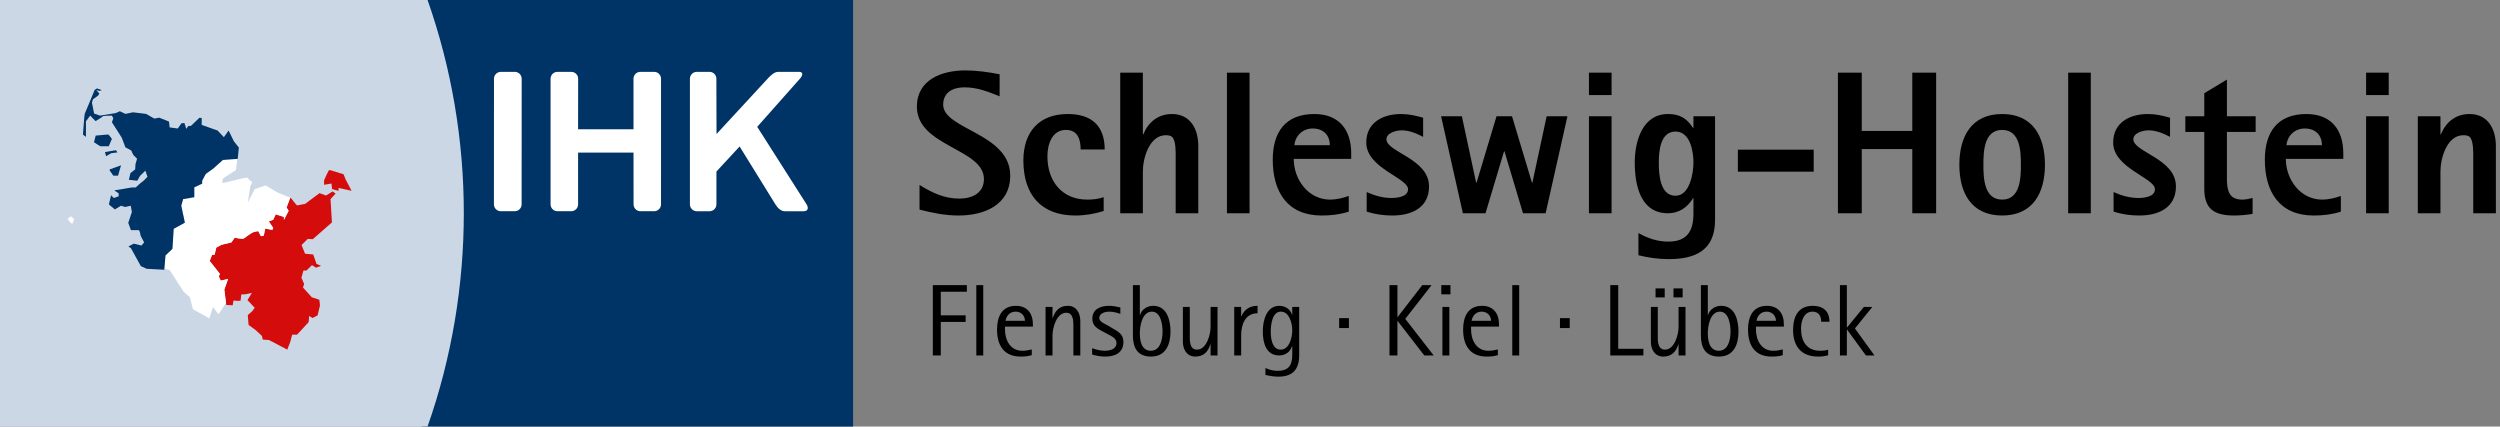
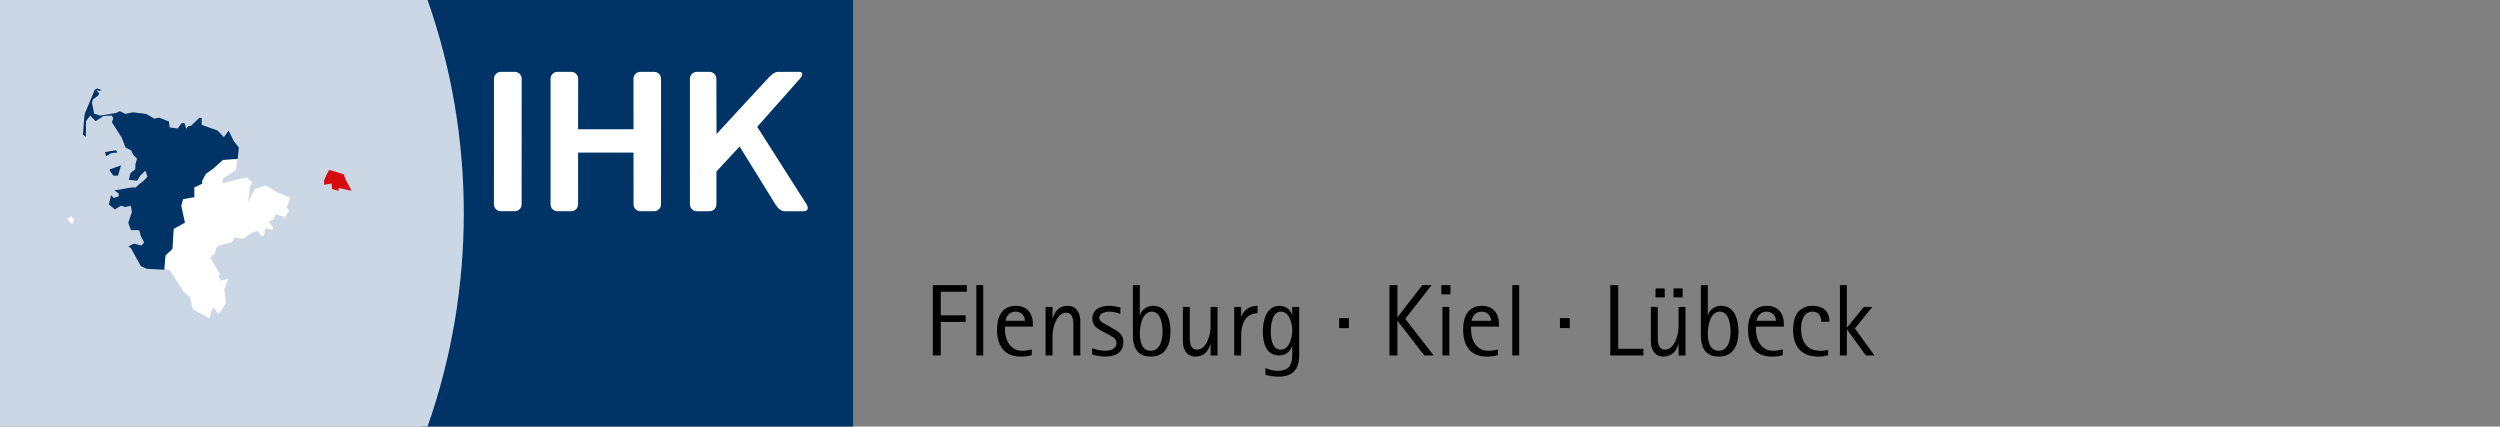
<svg xmlns="http://www.w3.org/2000/svg" width="1055" height="180" viewBox="0 0 1055 180" fill="none">
  <rect x="0" y="0" width="1055" height="180" fill="#808080" stroke="none" />
  <g clip-path="url(#clip0)">
    <g clip-path="url(#clip1)">
-       <path d="M426.312 74.09C426.312 56.202 398.018 54.654 398.018 44.162C398.018 38.916 402.232 36.852 406.962 36.852C412.466 36.852 416.852 38.658 421.84 40.636V31.348C417.024 30.402 412.208 29.714 407.306 29.714C397.502 29.714 386.924 33.584 386.924 45.022C386.924 61.878 415.218 62.652 415.218 75.552C415.218 81.572 410.144 83.808 404.812 83.808C398.448 83.808 393.288 81.314 388.042 78.046V88.452C393.46 89.828 398.792 90.946 404.468 90.946C415.304 90.946 426.312 86.56 426.312 74.09ZM466.178 63.082C466.178 53.02 460.588 48.118 450.612 48.118C438.314 48.118 431.864 55.858 431.864 67.726C431.864 82.002 439.174 90.946 453.794 90.946C457.836 90.946 461.878 90.258 465.748 89.054V83.206C463.512 83.98 461.19 84.238 458.868 84.238C448.032 84.238 442.012 76.326 442.012 66.006C442.012 61.104 443.818 54.826 449.838 54.826C454.826 54.826 456.03 58.868 456.03 63.082H466.178ZM505.681 90V61.62C505.681 54.568 502.413 48.118 494.587 48.118C488.739 48.118 484.611 51.472 482.461 56.718H482.289V30.66H472.743V90H482.289V72.284C482.289 66.78 485.041 57.062 491.921 57.062C492.867 57.062 493.985 57.148 494.673 57.836C496.307 59.384 496.135 64.63 496.135 66.608V90H505.681ZM527.314 90V30.66H517.768V90H527.314ZM570.21 67.038V64.716C570.21 54.74 565.05 48.118 554.644 48.118C542.432 48.118 537.1 55.772 537.1 67.382C537.1 80.884 543.206 90.946 557.74 90.946C561.61 90.946 565.48 90.516 569.178 89.312V82.69C566.77 83.55 563.932 84.238 561.352 84.238C552.064 84.238 545.958 75.724 545.958 67.038H570.21ZM561.18 61.276H546.216C546.646 57.148 549.828 54.224 553.956 54.224C558.342 54.224 561.18 56.89 561.18 61.276ZM603.053 78.648C603.053 66.952 585.079 64.2 585.079 58.782C585.079 56.03 589.293 54.998 591.443 54.998C594.711 54.998 597.721 56.288 600.559 57.75V49.666C597.463 48.806 594.453 48.118 591.271 48.118C583.617 48.118 576.565 51.644 576.565 60.158C576.565 70.994 594.195 75.036 594.195 79.852C594.195 83.12 589.551 83.55 587.143 83.55C583.531 83.55 580.005 82.518 576.737 81.056V89.312C580.263 90.43 583.875 90.946 587.573 90.946C595.571 90.946 603.053 87.764 603.053 78.648ZM661.457 49.064H652.685L646.665 77.1H646.493L638.065 49.064H631.529L623.101 77.1H622.929L616.909 49.064H608.137L617.339 90H626.885L634.711 63.856H634.883L642.709 90H652.255L661.457 49.064ZM680.082 40.12V30.66H670.536V40.12H680.082ZM680.082 90V49.064H670.536V90H680.082ZM723.752 92.838V49.064H714.636V53.966H714.464C711.798 49.924 708.874 48.118 703.886 48.118C693.05 48.118 689.868 59.728 689.868 68.586C689.868 77.96 692.19 90 703.886 90C708.53 90 712.142 87.506 714.464 83.636H714.636V90C714.636 97.31 712.142 101.954 704.058 101.954C699.414 101.954 695.372 100.578 691.416 98.342V107.716C695.63 108.748 699.844 109.35 704.23 109.35C715.668 109.35 723.752 105.48 723.752 92.838ZM714.636 68.586C714.636 73.058 713.088 82.604 707.068 82.604C700.446 82.604 700.016 73.402 700.016 68.586C700.016 63.856 700.618 55.514 707.068 55.514C713.26 55.514 714.636 63.856 714.636 68.586ZM765.376 72.456V63.168H733.384V72.456H765.376ZM817.052 90V30.66H806.99V55.256H785.662V30.66H775.6V90H785.662V62.91H806.99V90H817.052ZM862.966 69.532C862.966 57.664 857.892 48.118 844.906 48.118C831.92 48.118 826.846 57.664 826.846 69.532C826.846 81.4 831.92 90.946 844.906 90.946C857.892 90.946 862.966 81.4 862.966 69.532ZM852.818 69.532C852.818 75.122 852.56 84.238 844.906 84.238C837.252 84.238 836.994 75.122 836.994 69.532C836.994 63.942 837.252 54.826 844.906 54.826C852.56 54.826 852.818 63.942 852.818 69.532ZM882.316 90V30.66H872.77V90H882.316ZM918.246 78.648C918.246 66.952 900.272 64.2 900.272 58.782C900.272 56.03 904.486 54.998 906.636 54.998C909.904 54.998 912.914 56.288 915.752 57.75V49.666C912.656 48.806 909.646 48.118 906.464 48.118C898.81 48.118 891.758 51.644 891.758 60.158C891.758 70.994 909.388 75.036 909.388 79.852C909.388 83.12 904.744 83.55 902.336 83.55C898.724 83.55 895.198 82.518 891.93 81.056V89.312C895.456 90.43 899.068 90.946 902.766 90.946C910.764 90.946 918.246 87.764 918.246 78.648ZM951.882 55.686V49.064H939.756V33.584L930.21 39.346V49.064H922.212V55.686H930.21V79.68C930.21 88.194 934.424 90.946 942.766 90.946C945.346 90.946 948.012 90.688 950.592 90.258V83.55C949.13 83.894 947.668 84.238 946.206 84.238C940.272 84.238 939.756 79.852 939.756 75.036V55.686H951.882ZM988.872 67.038V64.716C988.872 54.74 983.712 48.118 973.306 48.118C961.094 48.118 955.762 55.772 955.762 67.382C955.762 80.884 961.868 90.946 976.402 90.946C980.272 90.946 984.142 90.516 987.84 89.312V82.69C985.432 83.55 982.594 84.238 980.014 84.238C970.726 84.238 964.62 75.724 964.62 67.038H988.872ZM979.842 61.276H964.878C965.308 57.148 968.49 54.224 972.618 54.224C977.004 54.224 979.842 56.89 979.842 61.276ZM1008.04 40.12V30.66H998.495V40.12H1008.04ZM1008.04 90V49.064H998.495V90H1008.04ZM1053.26 90V61.62C1053.26 54.568 1049.99 48.118 1042.16 48.118C1036.32 48.118 1032.19 51.472 1030.04 56.718H1029.87V49.064H1020.32V90H1029.87V72.284C1029.87 66.78 1032.62 57.062 1039.5 57.062C1040.44 57.062 1041.56 57.148 1042.25 57.836C1043.88 59.384 1043.71 64.63 1043.71 66.608V90H1053.26Z" fill="black" />
      <path d="M408.017 123.125V120.33H393.655V150H397.009V135.853H407.501V133.058H397.009V123.125H408.017ZM414.931 150V120.33H412.007V150H414.931ZM435.881 137.831V136.842C435.881 132.327 433.516 129.059 428.743 129.059C422.723 129.059 420.745 133.746 420.745 139.078C420.745 145.7 423.626 150.473 430.721 150.473C432.312 150.473 433.903 150.344 435.408 149.871V147.463C434.032 147.807 432.785 148.022 431.366 148.022C426.335 148.022 424.099 143.507 424.099 139.035V137.831H435.881ZM432.527 135.38H424.314C424.744 133.144 426.206 131.51 428.614 131.51C430.85 131.51 432.527 133.144 432.527 135.38ZM455.89 150V135.38C455.89 132.155 454.256 129.059 450.644 129.059C447.075 129.059 445.269 131.123 444.237 134.262H444.151V129.532H441.227V150H444.151V141.572C444.151 138.347 445.871 131.983 449.956 131.983C453.31 131.983 452.966 136.326 452.966 138.648V150H455.89ZM474.079 144.281C474.079 140.927 471.8 139.938 469.306 138.433L467.586 137.401C466.382 136.67 463.888 135.896 463.888 134.176C463.888 132.198 466.425 131.51 468.016 131.51C469.564 131.51 471.327 131.897 472.789 132.456V129.747C471.198 129.36 469.65 129.059 467.973 129.059C464.447 129.059 460.964 130.435 460.964 134.477C460.964 137.616 463.2 138.734 465.608 140.024L467.457 141.013C468.962 141.83 471.155 142.69 471.155 144.711C471.155 147.42 468.36 148.022 466.167 148.022C464.361 148.022 462.598 147.549 460.878 146.947V149.613C462.684 150.172 464.576 150.473 466.468 150.473C470.553 150.473 474.079 148.882 474.079 144.281ZM493.95 139.981C493.95 135.208 492.531 129.059 486.64 129.059C484.103 129.059 481.867 130.478 481.093 132.929H481.007V120.33H478.083V141.572C478.083 146.689 479.975 150.473 485.737 150.473C491.929 150.473 493.95 145.356 493.95 139.981ZM490.596 139.895C490.596 143.077 489.736 148.022 485.651 148.022C481.652 148.022 481.007 143.679 481.007 140.583C481.007 137.53 481.996 131.51 486.081 131.51C489.908 131.51 490.596 137.057 490.596 139.895ZM513.792 150V129.532H510.868V137.96C510.868 141.185 509.191 147.549 505.106 147.549C501.752 147.549 502.096 143.206 502.096 140.884V129.532H499.172V144.152C499.172 147.42 500.806 150.473 504.418 150.473C507.944 150.473 509.836 148.409 510.782 145.27H510.868V150H513.792ZM530.691 132.198V129.059C527.423 129.059 525.144 130.521 523.854 133.488H523.768V129.532H520.844V150H523.768V141.529C523.768 137.057 525.402 132.198 530.691 132.198ZM548.254 150.043V129.532H545.33V132.886H545.244C544.599 130.478 542.32 129.059 539.912 129.059C534.322 129.059 532.903 135.466 532.903 139.895C532.903 144.496 534.193 150 539.826 150C542.363 150 544.47 148.538 545.244 146.087H545.33V149.699C545.33 154.085 543.868 156.493 539.138 156.493C537.332 156.493 535.655 156.063 534.021 155.289V158.256C535.913 158.643 537.59 158.944 539.568 158.944C545.459 158.944 548.254 155.848 548.254 150.043ZM545.33 139.379C545.33 142.303 544.169 147.549 540.428 147.549C536.773 147.549 536.257 142.647 536.257 139.938C536.257 137.272 536.773 131.51 540.514 131.51C544.169 131.51 545.33 136.541 545.33 139.379ZM569.248 138.433V134.262H565.12V138.433H569.248ZM605.019 150L593.022 134.563L604.116 120.33H600.203L589.797 133.789H589.711V120.33H586.357V150H589.711V135.466H589.797L601.063 150H605.019ZM612.095 124.2V120.33H608.225V124.2H612.095ZM611.622 150V129.532H608.698V150H611.622ZM632.572 137.831V136.842C632.572 132.327 630.207 129.059 625.434 129.059C619.414 129.059 617.436 133.746 617.436 139.078C617.436 145.7 620.317 150.473 627.412 150.473C629.003 150.473 630.594 150.344 632.099 149.871V147.463C630.723 147.807 629.476 148.022 628.057 148.022C623.026 148.022 620.79 143.507 620.79 139.035V137.831H632.572ZM629.218 135.38H621.005C621.435 133.144 622.897 131.51 625.305 131.51C627.541 131.51 629.218 133.144 629.218 135.38ZM641.101 150V120.33H638.177V150H641.101ZM662.429 138.433V134.262H658.301V138.433H662.429ZM693.513 150V147.205H682.892V120.33H679.538V150H693.513ZM710.078 125.49V121.706H706.208V125.49H710.078ZM702.51 125.49V121.706H698.64V125.49H702.51ZM711.282 150V129.532H708.358V137.96C708.358 141.185 706.681 147.549 702.596 147.549C699.242 147.549 699.586 143.206 699.586 140.884V129.532H696.662V144.152C696.662 147.42 698.296 150.473 701.908 150.473C705.434 150.473 707.326 148.409 708.272 145.27H708.358V150H711.282ZM733.642 139.981C733.642 135.208 732.223 129.059 726.332 129.059C723.795 129.059 721.559 130.478 720.785 132.929H720.699V120.33H717.775V141.572C717.775 146.689 719.667 150.473 725.429 150.473C731.621 150.473 733.642 145.356 733.642 139.981ZM730.288 139.895C730.288 143.077 729.428 148.022 725.343 148.022C721.344 148.022 720.699 143.679 720.699 140.583C720.699 137.53 721.688 131.51 725.773 131.51C729.6 131.51 730.288 137.057 730.288 139.895ZM752.796 137.831V136.842C752.796 132.327 750.431 129.059 745.658 129.059C739.638 129.059 737.66 133.746 737.66 139.078C737.66 145.7 740.541 150.473 747.636 150.473C749.227 150.473 750.818 150.344 752.323 149.871V147.463C750.947 147.807 749.7 148.022 748.281 148.022C743.25 148.022 741.014 143.507 741.014 139.035V137.831H752.796ZM749.442 135.38H741.229C741.659 133.144 743.121 131.51 745.529 131.51C747.765 131.51 749.442 133.144 749.442 135.38ZM772.031 135.767C772.031 131.338 769.365 129.059 765.022 129.059C758.744 129.059 756.68 133.703 756.68 139.293C756.68 146.13 760.163 150.473 767.215 150.473C768.72 150.473 770.053 150.344 771.472 149.914V147.592C770.397 147.936 769.279 148.022 768.161 148.022C762.356 148.022 760.034 143.937 760.034 138.648C760.034 135.595 761.152 131.51 764.893 131.51C767.516 131.51 768.548 133.402 768.548 135.767H772.031ZM791.028 150L782.772 138.605L790.125 129.532H786.556L779.461 138.175H779.375V120.33H776.451V150H779.375V139.078H779.461L787.416 150H791.028Z" fill="black" />
      <path fill-rule="evenodd" clip-rule="evenodd" d="M357.99 180L177.872 179.998C198.21 122.045 198.261 58.029 177.868 0L360 0.002V180" fill="#003366" />
      <path fill-rule="evenodd" clip-rule="evenodd" d="M337.563 33.223C339.001 31.619 338.864 30.319 337.259 30.319H329.376C327.773 30.319 326.968 30.145 324.386 32.725L302.371 56.56L302.311 33.223C302.311 31.619 301.01 30.319 299.404 30.319H294.053C292.448 30.319 291.145 31.619 291.145 33.223L291.143 86.238C291.143 87.84 292.444 89.141 294.049 89.141H299.425C301.03 89.141 302.331 87.84 302.331 86.238L302.336 72.376L312.116 61.815L327.216 86.238C328.199 87.84 329.578 89.141 331.184 89.141H339.249C340.856 89.141 341.361 87.84 340.378 86.238L319.55 53.517L337.563 33.223Z" fill="white" />
      <path fill-rule="evenodd" clip-rule="evenodd" d="M208.431 86.236C208.431 87.84 209.732 89.14 211.335 89.14H217.216C218.823 89.14 220.124 87.84 220.124 86.236L220.149 33.223C220.149 31.619 218.848 30.318 217.243 30.318H211.366C209.759 30.318 208.46 31.619 208.46 33.223L208.431 86.236Z" fill="white" />
      <path fill-rule="evenodd" clip-rule="evenodd" d="M267.332 33.223C267.332 31.619 268.633 30.318 270.238 30.318H276.048C277.656 30.318 278.957 31.619 278.957 33.223L278.949 86.238C278.949 87.84 277.647 89.14 276.042 89.14H270.271C268.666 89.14 267.365 87.84 267.365 86.238L267.344 64.4H243.957L243.961 86.238C243.961 87.84 242.662 89.14 241.055 89.14H235.246C233.641 89.14 232.34 87.84 232.34 86.238L232.342 33.223C232.342 31.619 233.643 30.318 235.248 30.318H241.075C242.678 30.318 243.982 31.619 243.982 33.223L243.957 54.55H267.344L267.332 33.223Z" fill="white" />
      <path fill-rule="evenodd" clip-rule="evenodd" d="M180.433 0L0 0.002V180L180.431 179.998C200.802 122.045 200.857 58.029 180.433 0Z" fill="#CCD7E6" />
    </g>
-     <path d="M140.409 80.775L137.555 82.501L134.834 81.505L128.794 86.019C128.794 86.019 125.609 86.616 125.409 86.683C125.21 86.749 122.821 83.629 122.821 83.629L122.423 83.497L120.896 87.612L121.759 89.005L119.768 92.855V91.594L116.317 90.466L115.255 92.789L113.396 93.452L115.255 96.24L114.923 97.036L111.87 96.505L111.272 99.492L110.078 99.691L108.949 97.567C108.949 97.567 107.622 97.766 106.825 98.032C106.029 98.297 103.308 100.355 102.843 100.687C102.378 101.019 98.993 100.355 98.993 100.355L97.6 102.346L93.418 103.342L91.228 104.536L90.498 107.59H89.436L88.839 109.116L88.44 110.178L92.755 115.621L92.29 116.682L93.086 118.474L96.206 117.744L94.613 122.258C94.613 122.258 95.078 125.576 95.476 128.696L98.197 128.828L98.529 126.837L100.454 126.97L101.516 126.904L101.848 124.249L103.64 124.182L106.294 123.585L104.436 126.638L107.489 129.89L106.361 131.417L104.569 132.944L104.901 137.125L107.821 139.249L110.542 141.771L110.874 143.297L113.529 143.497L121.228 147.545L122.489 144.293L123.286 141.24H125.343L130.255 135.93L130.454 133.342L131.914 134.205L134.038 133.076L135.033 128.895L134.768 126.505L131.582 125.444L127.865 121.328L128.33 119.802L127.201 117.213L128.064 114.16H129.325L131.648 111.904L133.374 112.966L135.498 112.169L133.573 111.373L132.179 107.39L128.728 107.059L127.268 103.408L129.856 100.82L131.98 100.952L140.078 93.851L139.48 84.028L141.604 81.705L140.409 80.775Z" fill="#D50C0C" />
    <path d="M136.759 76.129C136.759 76.129 138.551 71.748 139.015 71.748C139.414 71.748 144.989 73.54 144.989 73.54L145.852 75.73L148.374 80.509L142.865 79.314C142.865 79.314 142.998 80.509 142.799 80.509C142.599 80.509 140.144 79.779 140.144 79.779L139.878 77.456L136.759 77.987V76.129Z" fill="#D50C0C" />
-     <path d="M94.68 122.192L96.273 117.679L93.154 118.409L92.357 116.617L92.822 115.555L88.507 110.112L88.906 109.05L89.503 107.524H90.565L91.295 104.471L93.485 103.276L97.667 102.28L99.061 100.289C99.061 100.289 102.446 100.953 102.91 100.621C103.375 100.289 106.096 98.232 106.892 97.966C107.689 97.701 109.016 97.502 109.016 97.502L110.145 99.626L111.339 99.426L111.937 96.44L114.99 96.971L115.322 96.174L113.463 93.386L115.322 92.723L116.384 90.4L119.835 91.528V92.789L121.826 88.94L120.963 87.546L122.49 83.431L117.512 81.44L112.069 78.254L107.423 79.847L104.569 85.555L105.631 78.586L106.428 76.926C106.428 76.926 104.569 75.333 104.304 75.002C104.039 74.67 93.884 77.325 93.884 77.325C93.884 77.325 93.95 75.997 93.884 75.665C93.817 75.333 99.592 71.749 99.592 71.749L100.189 66.772L93.95 67.236L89.835 70.82L86.782 73.01L85.255 75.864V77.126L81.937 78.652V80.245V82.833L77.224 83.63L76.428 86.418L77.954 93.586L73.242 96.174L72.711 104.603L69.791 107.391L69.26 113.431H69.724L71.649 114.028L77.556 123.187L80.145 125.444L81.406 130.488L88.308 134.338L89.901 129.559L92.224 132.612L95.078 128.298H95.41C95.145 125.51 94.68 122.192 94.68 122.192Z" fill="white" />
+     <path d="M94.68 122.192L96.273 117.679L93.154 118.409L92.357 116.617L92.822 115.555L88.906 109.05L89.503 107.524H90.565L91.295 104.471L93.485 103.276L97.667 102.28L99.061 100.289C99.061 100.289 102.446 100.953 102.91 100.621C103.375 100.289 106.096 98.232 106.892 97.966C107.689 97.701 109.016 97.502 109.016 97.502L110.145 99.626L111.339 99.426L111.937 96.44L114.99 96.971L115.322 96.174L113.463 93.386L115.322 92.723L116.384 90.4L119.835 91.528V92.789L121.826 88.94L120.963 87.546L122.49 83.431L117.512 81.44L112.069 78.254L107.423 79.847L104.569 85.555L105.631 78.586L106.428 76.926C106.428 76.926 104.569 75.333 104.304 75.002C104.039 74.67 93.884 77.325 93.884 77.325C93.884 77.325 93.95 75.997 93.884 75.665C93.817 75.333 99.592 71.749 99.592 71.749L100.189 66.772L93.95 67.236L89.835 70.82L86.782 73.01L85.255 75.864V77.126L81.937 78.652V80.245V82.833L77.224 83.63L76.428 86.418L77.954 93.586L73.242 96.174L72.711 104.603L69.791 107.391L69.26 113.431H69.724L71.649 114.028L77.556 123.187L80.145 125.444L81.406 130.488L88.308 134.338L89.901 129.559L92.224 132.612L95.078 128.298H95.41C95.145 125.51 94.68 122.192 94.68 122.192Z" fill="white" />
    <path d="M28.507 92.39C28.507 92.39 29.967 94.381 30.432 94.381C30.83 94.381 31.228 92.39 31.228 92.39L29.901 91.262L28.507 92.39Z" fill="white" />
    <path d="M94.082 67.504L100.32 67.039L100.785 62.26L98.728 59.672L96.471 55.092L94.48 57.88L91.825 55.092L85.121 52.703V49.782L84.126 49.716L80.608 53.101L79.48 53.167L78.617 54.362L77.82 51.907L76.559 52.039L75.033 54.23L71.582 53.765L71.316 51.309L67.201 49.65L65.144 50.048L61.626 48.057L56.117 47.393L52.931 48.057L50.542 46.929C50.542 46.929 49.015 47.725 48.816 47.725C48.617 47.725 42.179 48.787 42.179 48.787L39.723 47.924L38.794 43.344L39.258 41.884L41.382 40.358L41.913 39.495L40.652 38.035L42.046 38.367L42.909 38.035L40.918 37.305L39.922 37.968C39.922 37.968 35.874 47.858 35.741 48.057C35.608 48.256 35.011 56.818 35.011 56.818L36.272 57.747V51.176L38.064 48.787L40.321 51.11C40.321 51.11 43.44 49.252 43.44 49.053C43.44 48.853 47.223 48.787 47.223 48.787L47.821 49.915L47.223 51.575L51.404 58.145L52.931 62.194C52.931 62.194 55.52 63.455 55.52 63.721C55.52 63.986 56.316 65.446 56.316 65.446L57.843 66.973L57.179 69.23L57.046 71.486L55.055 73.013L54.391 75.867L57.909 76.265L59.104 74.207L61.36 72.017L62.223 74.606C62.223 74.606 60.365 76.597 60.099 76.663C59.834 76.729 57.245 79.119 57.245 79.119H55.52C55.52 79.119 48.617 80.314 48.351 80.314C48.086 80.314 50.077 81.575 50.077 81.575V82.836L48.02 83.566L46.891 82.371C46.891 82.371 45.962 86.022 45.962 86.221C45.962 86.42 48.418 88.145 48.418 88.411C48.683 88.212 51.073 86.818 51.073 86.818L52.798 87.349L55.188 86.818L55.652 89.473L54.126 94.052L55.254 97.106H58.44C59.037 97.106 59.369 99.561 59.369 99.561L60.829 102.283L59.701 103.61L56.449 102.813L54.192 104.008L55.254 104.738L59.435 112.305L61.891 113.433L69.325 113.831L69.856 107.791L72.776 105.004L73.307 96.575L78.02 93.986L76.493 86.818L77.29 84.03L82.002 83.234V80.645V79.052L85.32 77.526V76.265L86.847 73.411L89.9 71.221L94.082 67.504Z" fill="#003366" />
-     <path d="M39.657 60.004C39.657 60.004 42.179 61.73 42.445 61.73H45.896L47.224 58.61C47.224 58.61 45.896 56.752 45.631 56.752C45.365 56.752 40.387 57.217 40.387 57.217L39.657 60.004Z" fill="#003366" />
    <path d="M46.294 71.485V71.95L47.821 74.14H49.812L51.073 69.76L46.294 71.485Z" fill="#003366" />
    <path d="M46.559 63.787L44.303 64.185L44.767 65.911L46.958 64.65L49.546 64.318L48.949 63.389L46.559 63.787Z" fill="#003366" />
  </g>
  <defs>
    <clipPath id="clip0">
      <rect width="1055" height="180" fill="white" />
    </clipPath>
    <clipPath id="clip1">
      <rect width="1080" height="180" fill="white" />
    </clipPath>
  </defs>
</svg>